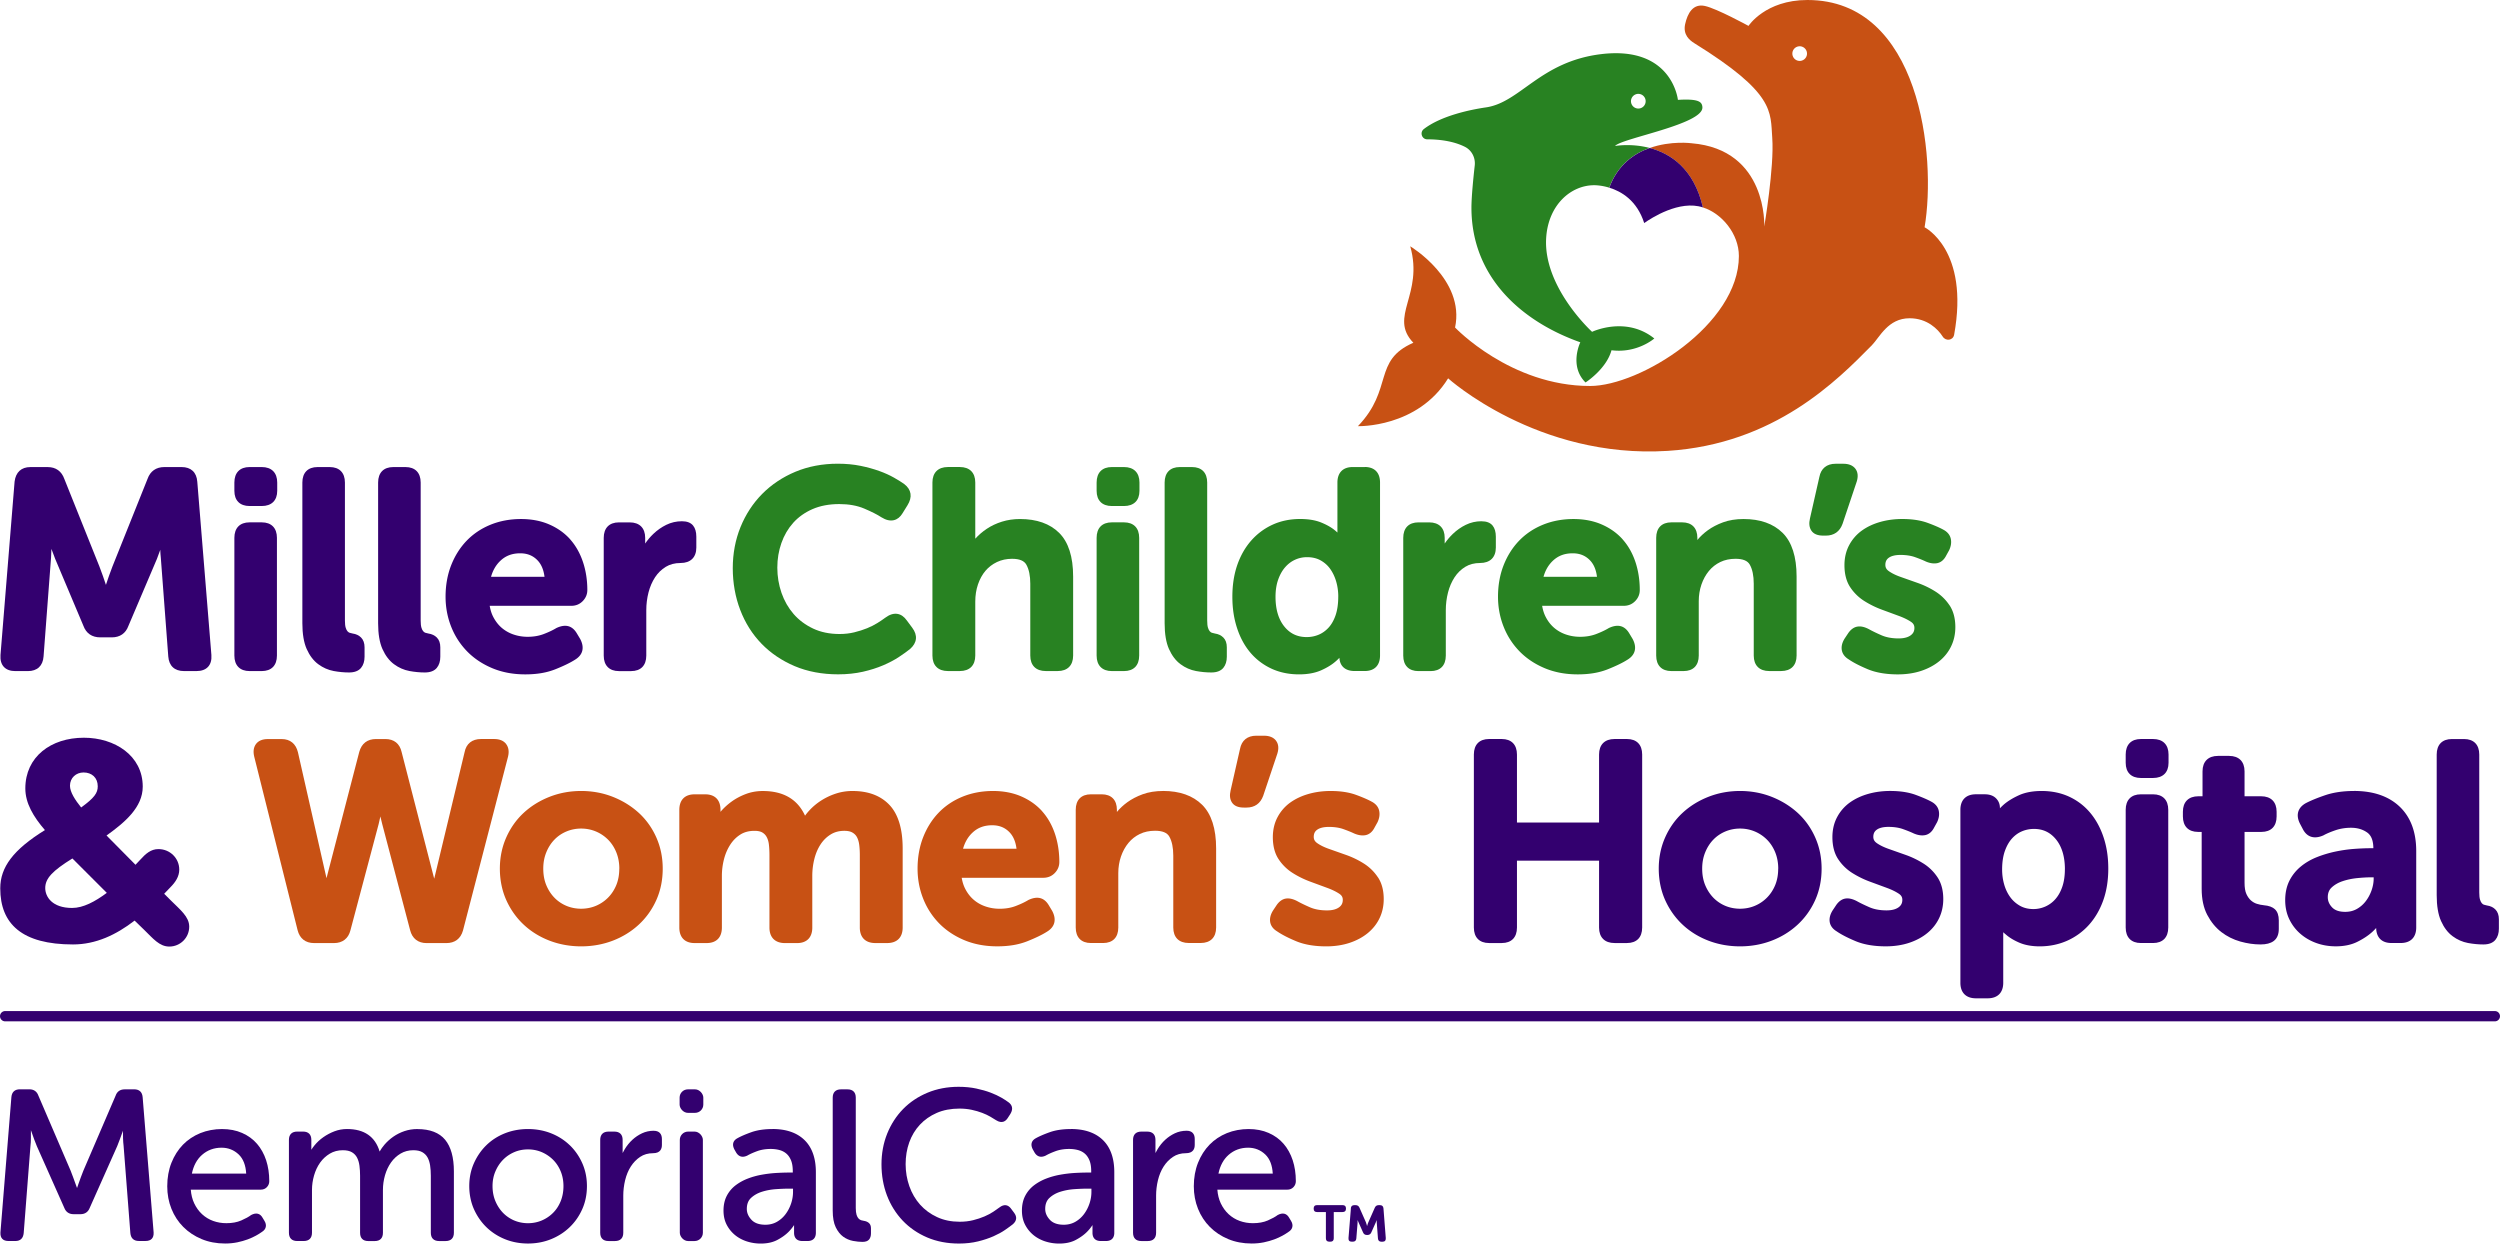
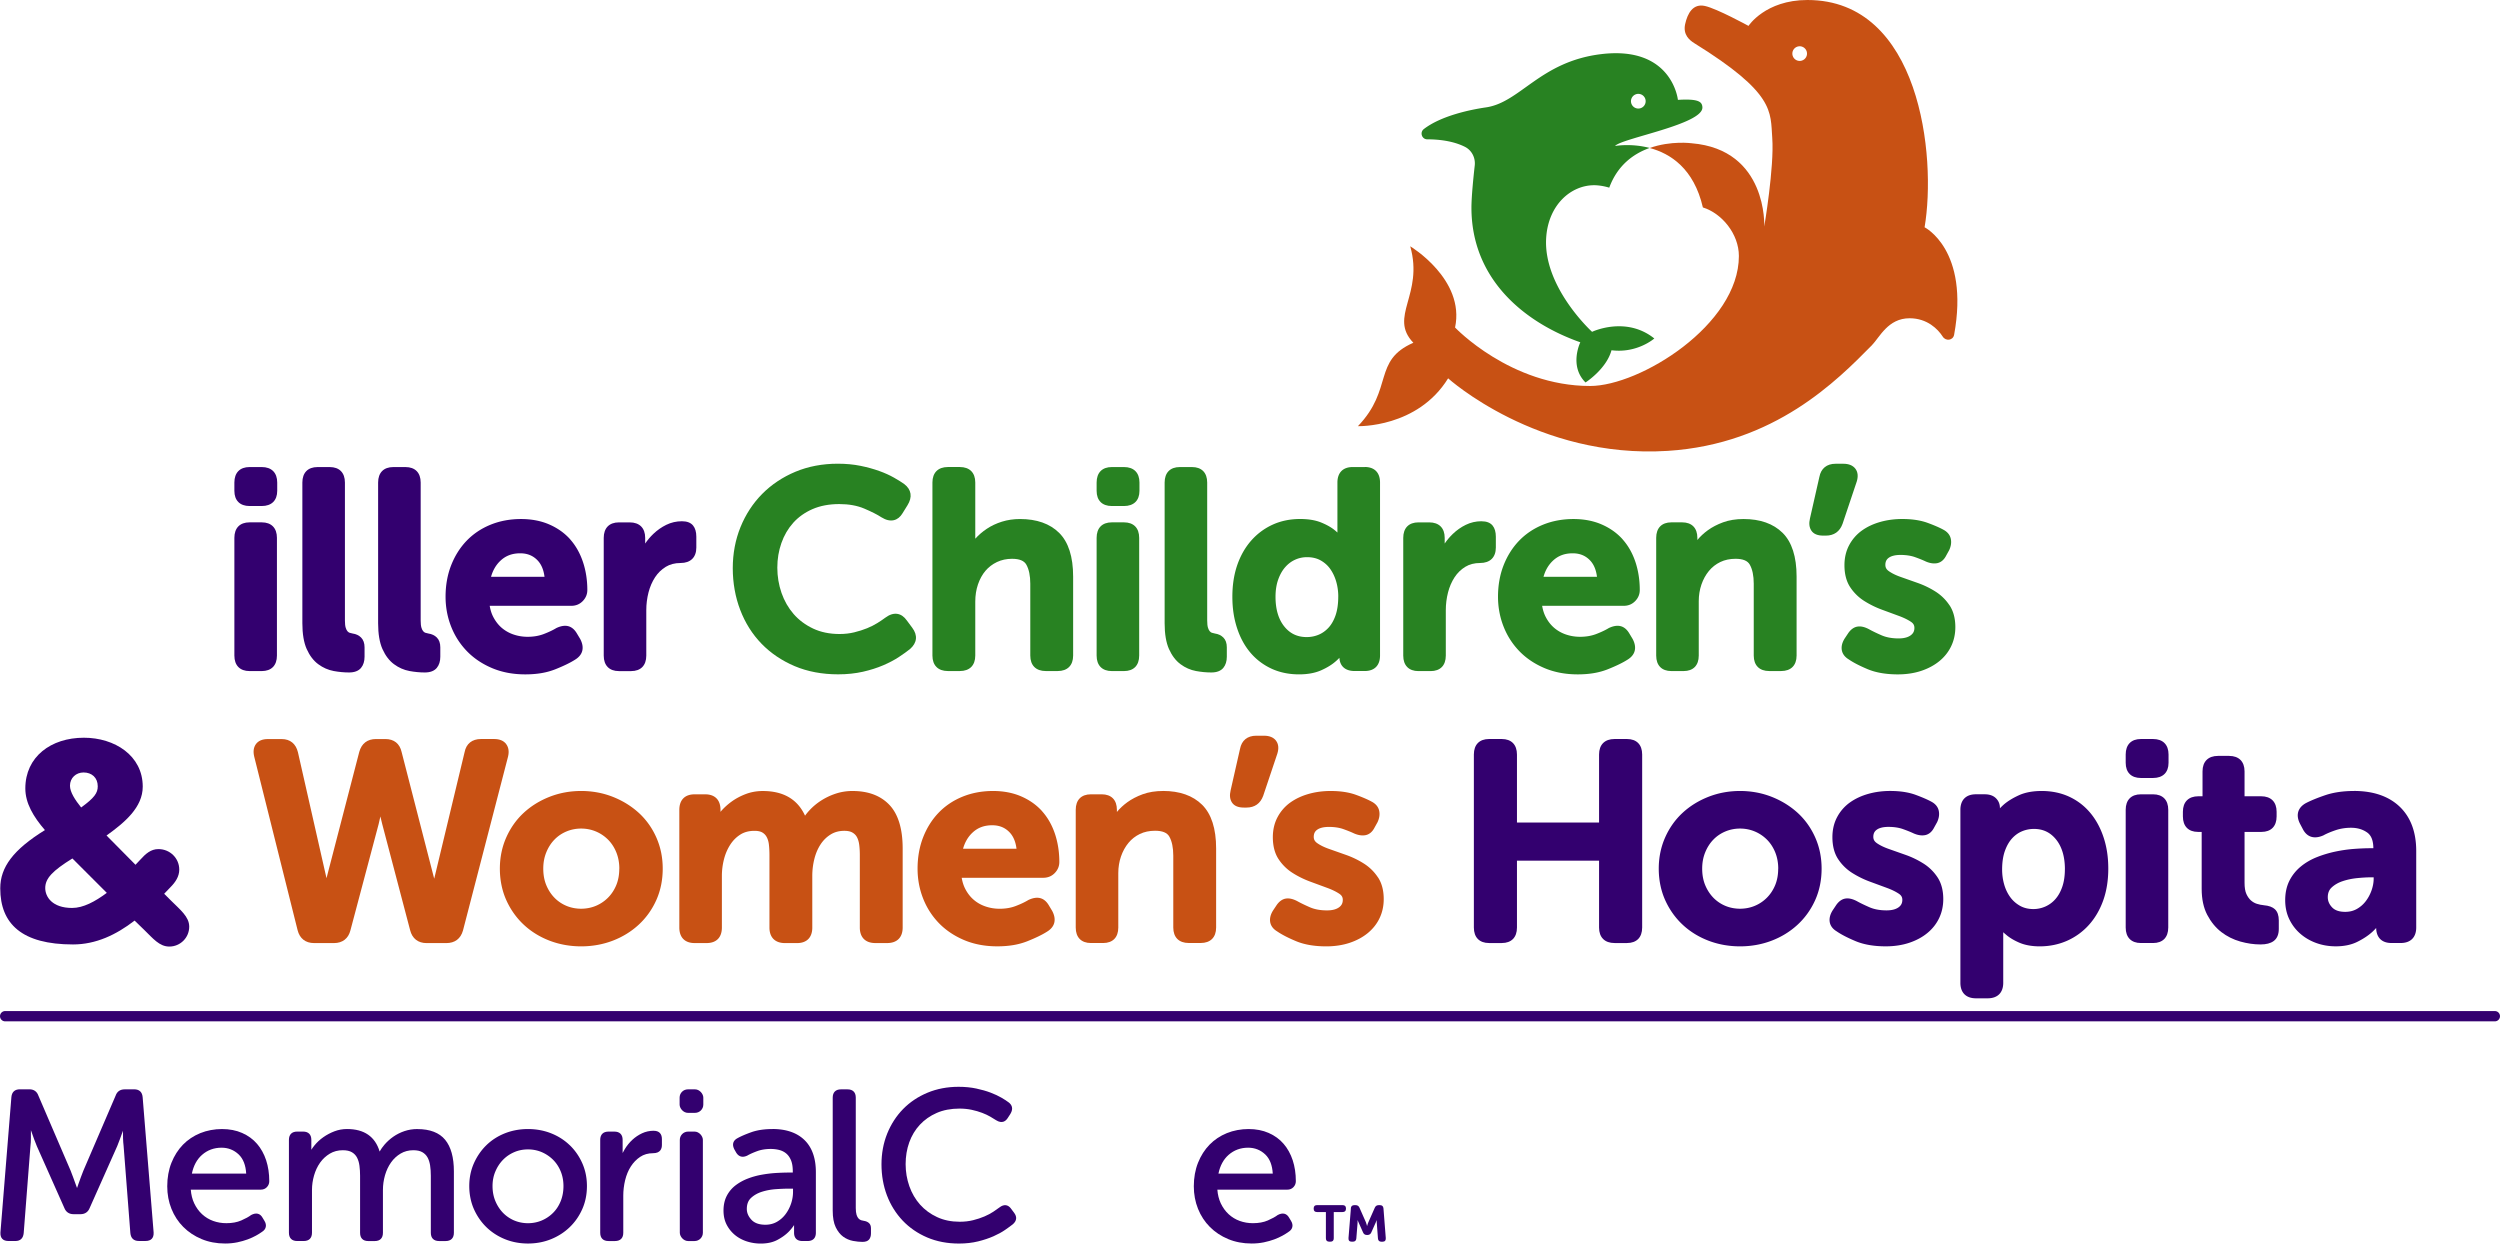
<svg xmlns="http://www.w3.org/2000/svg" id="Layer_2" data-name="Layer 2" viewBox="0 0 969.27 482.14">
  <defs>
    <style>.cls-1-top{fill:#288222}.cls-2-top{fill:#c85114}.cls-3-top{fill:#33006f}</style>
  </defs>
  <g id="Layer_1-2" data-name="Layer 1">
    <path class="cls-3-top" d="M515.4 481.41c-.9 0-1.34-.44-1.34-1.31v-10.18h-3.42c-.88 0-1.31-.42-1.31-1.25v-.19c0-.83.44-1.25 1.31-1.25h9.86c.9 0 1.34.42 1.34 1.25v.19c0 .83-.45 1.25-1.34 1.25h-3.39v10.18c0 .88-.44 1.31-1.31 1.31h-.38Zm8.32-12.89c.06-.85.52-1.28 1.38-1.28h.45c.75 0 1.26.34 1.54 1.02l2.5 5.66c.04.15.09.3.14.45.05.15.1.29.14.42.04.15.08.31.13.48h.06c.02-.17.06-.33.13-.48.04-.13.09-.27.14-.42.05-.15.11-.3.18-.45l2.5-5.66c.28-.68.79-1.02 1.54-1.02h.45c.85 0 1.31.43 1.38 1.28l.9 11.52c.04.92-.38 1.38-1.28 1.38h-.42c-.83 0-1.28-.43-1.34-1.28l-.45-6.02c-.02-.11-.03-.22-.02-.34.01-.12.02-.23.02-.34s0-.21.03-.32h-.06l-2.08 4.67c-.28.68-.79 1.02-1.54 1.02h-.19c-.73 0-1.23-.34-1.5-1.02l-2.08-4.67h-.06c.02.11.03.21.03.32v.67l-.48 6.02c-.06.85-.52 1.28-1.38 1.28h-.38c-.92 0-1.34-.46-1.28-1.38l.93-11.52Z" />
    <path class="cls-3-top" d="M967.27 395.99H2c-1.1 0-2-.9-2-2s.9-2 2-2h965.27c1.1 0 2 .9 2 2s-.9 2-2 2Z" />
    <path class="cls-1-top" d="M351.59 240.57c-1.03-1.47-2.25-2.33-3.65-2.56-1.48-.24-3.06.25-4.7 1.47-.82.62-1.85 1.31-3.06 2.07-1.16.73-2.51 1.41-4 2.02-1.5.61-3.18 1.15-4.99 1.59-1.76.43-3.68.65-5.7.65-3.83 0-7.28-.71-10.24-2.11-2.98-1.41-5.52-3.3-7.55-5.63-2.04-2.34-3.62-5.1-4.7-8.19-1.08-3.11-1.63-6.41-1.63-9.8s.53-6.53 1.58-9.53c1.04-2.97 2.58-5.62 4.58-7.85 1.99-2.22 4.5-4.01 7.47-5.31 2.97-1.3 6.47-1.96 10.38-1.96 3.71 0 6.97.59 9.7 1.75 2.84 1.21 5.07 2.34 6.66 3.38 1.75 1.09 3.38 1.46 4.83 1.11 1.34-.32 2.47-1.22 3.34-2.67l1.92-3.1c1.99-3.17 1.56-6.08-1.26-8.24-1.04-.74-2.38-1.58-3.99-2.49-1.64-.93-3.56-1.8-5.7-2.57-2.14-.77-4.57-1.44-7.23-1.99-2.7-.55-5.67-.83-8.82-.83-5.96 0-11.49 1.05-16.44 3.12-4.95 2.07-9.28 4.96-12.87 8.58s-6.42 7.96-8.42 12.87c-1.99 4.91-3 10.27-3 15.94s.97 11.18 2.89 16.18c1.92 5.03 4.7 9.43 8.26 13.1 3.56 3.67 7.89 6.59 12.87 8.7 4.99 2.11 10.65 3.17 16.82 3.17 3.45 0 6.68-.34 9.6-1 2.9-.66 5.54-1.5 7.87-2.5s4.39-2.08 6.13-3.24c1.71-1.13 3.14-2.15 4.28-3.07 2.75-2.39 3.06-5.32.87-8.24l-2.12-2.86Z" />
    <path class="cls-1-top" d="M395.48 201.23c-2.5 0-4.87.35-7.04 1.03-2.16.68-4.13 1.61-5.85 2.76-1.7 1.14-3.21 2.43-4.47 3.84v-21.79c0-3.81-2.19-6-6-6h-4.61c-3.81 0-6 2.19-6 6v67.1c0 3.81 2.19 6 6 6h4.61c3.81 0 6-2.19 6-6v-20.9c0-2.4.35-4.65 1.05-6.7.69-2.03 1.66-3.79 2.89-5.25 1.21-1.43 2.72-2.58 4.48-3.42 1.76-.83 3.72-1.25 5.84-1.25 2.87 0 4.69.75 5.55 2.29 1.01 1.8 1.52 4.28 1.52 7.36v27.87c0 3.81 2.19 6 6 6h4.61c3.81 0 6-2.19 6-6v-30.65c0-7.67-1.83-13.36-5.43-16.93-3.6-3.56-8.7-5.36-15.15-5.36Z" />
    <path class="cls-1-top" d="M435.78 202.52h-4.72c-3.75 0-5.89 2.19-5.89 6v45.66c0 3.81 2.15 6 5.89 6h4.72c3.75 0 5.89-2.19 5.89-6v-45.66c0-3.81-2.15-6-5.89-6Z" />
    <path class="cls-1-top" d="M435.78 181.08h-4.72c-3.75 0-5.89 2.19-5.89 6v3.22c0 3.75 2.15 5.89 5.89 5.89h4.72c3.81 0 6-2.15 6-5.89v-3.22c0-3.81-2.19-6-6-6Z" />
    <path class="cls-1-top" d="M471.04 245.62c-.39-.06-.8-.16-1.21-.3-.27-.09-.53-.29-.79-.57-.27-.29-.5-.75-.69-1.35-.21-.67-.31-1.62-.31-2.83v-53.49c0-3.81-2.15-6-5.89-6h-4.72c-3.75 0-5.89 2.19-5.89 6v54.56c0 4.13.57 7.49 1.68 9.99 1.14 2.55 2.65 4.54 4.5 5.9 1.82 1.35 3.83 2.23 5.98 2.63 2.01.37 4.02.56 5.95.56 2.1 0 3.66-.6 4.64-1.78.9-1.09 1.36-2.55 1.36-4.33v-3.64c0-1.62-.45-2.9-1.35-3.8-.84-.84-1.94-1.36-3.26-1.55Z" />
    <path class="cls-1-top" d="M529.14 181.08h-4.72c-3.75 0-5.89 2.19-5.89 6v19.39c-.35-.32-.71-.64-1.08-.94-1.33-1.09-3.1-2.09-5.27-2.97-2.21-.89-4.94-1.34-8.12-1.34-3.84 0-7.4.73-10.59 2.17a24.576 24.576 0 0 0-8.33 6.16c-2.34 2.64-4.17 5.84-5.44 9.51-1.26 3.64-1.9 7.77-1.9 12.28s.6 8.42 1.79 12.09c1.2 3.71 2.93 6.92 5.16 9.56 2.24 2.66 4.99 4.75 8.18 6.24 3.19 1.48 6.79 2.23 10.71 2.23 3.34 0 6.23-.53 8.59-1.58 2.31-1.03 4.23-2.21 5.68-3.51.49-.42.95-.86 1.39-1.33.18 3.26 2.3 5.12 5.88 5.12h3.97c3.75 0 5.9-2.19 5.9-6v-67.1c0-3.81-2.15-6-5.9-6Zm-10.29 50.22c0 2.81-.35 5.25-1.04 7.26-.68 1.96-1.6 3.58-2.74 4.81-1.13 1.22-2.43 2.14-3.86 2.73-1.46.6-2.99.9-4.57.9-3.63 0-6.47-1.34-8.69-4.09-2.27-2.81-3.42-6.68-3.42-11.51 0-2.52.35-4.78 1.04-6.71.68-1.91 1.6-3.53 2.72-4.8 1.1-1.26 2.39-2.23 3.83-2.88 1.44-.66 3-.99 4.63-.99 2.01 0 3.79.42 5.27 1.25 1.51.85 2.77 1.97 3.74 3.35 1 1.42 1.78 3.07 2.3 4.89.53 1.85.8 3.8.8 5.78Z" />
    <path class="cls-1-top" d="M574.37 202.09c-2.15 0-4.19.47-6.07 1.39-1.81.88-3.48 2.05-4.98 3.48-1.2 1.14-2.27 2.4-3.2 3.77v-2.2c0-3.81-2.19-6-6-6h-4.18c-3.75 0-5.89 2.19-5.89 6v45.66c0 3.81 2.15 6 5.89 6h4.72c3.75 0 5.89-2.19 5.89-6v-17.58c0-2.37.29-4.69.86-6.92.56-2.19 1.42-4.16 2.54-5.88 1.09-1.66 2.48-3.02 4.14-4.04 1.61-.99 3.55-1.49 5.75-1.49 3.88 0 6.11-2.19 6.11-6v-4.18c0-1.84-.42-3.3-1.25-4.32-.9-1.12-2.36-1.68-4.33-1.68Z" />
    <path class="cls-1-top" d="M629.13 209.13c-2.17-2.44-4.91-4.39-8.13-5.79-3.21-1.4-6.9-2.11-10.94-2.11-4.25 0-8.23.74-11.82 2.2-3.61 1.47-6.74 3.57-9.31 6.25-2.56 2.67-4.57 5.88-6 9.55-1.42 3.66-2.14 7.74-2.14 12.12 0 4.03.72 7.91 2.14 11.53a28.68 28.68 0 0 0 6.16 9.61c2.66 2.74 5.95 4.95 9.76 6.55 3.81 1.61 8.12 2.42 12.8 2.42s8.39-.67 11.7-1.98c3.21-1.28 5.79-2.53 7.62-3.7 3.06-1.85 3.79-4.69 2.01-8.06l-1.28-2.13c-.93-1.58-2.1-2.54-3.49-2.85-1.29-.29-2.79-.03-4.45.75l-.14.08c-1.2.73-2.8 1.49-4.74 2.24-1.85.71-3.96 1.08-6.27 1.08-1.9 0-3.74-.3-5.47-.89a13.85 13.85 0 0 1-4.55-2.56c-1.31-1.12-2.42-2.53-3.29-4.21-.66-1.26-1.13-2.72-1.4-4.35h31.63c1.77 0 3.27-.62 4.46-1.85 1.17-1.21 1.76-2.65 1.76-4.26 0-3.86-.57-7.52-1.68-10.87-1.13-3.39-2.8-6.35-4.97-8.78Zm-19.39 5.39c2.74 0 4.93.88 6.69 2.7 1.49 1.54 2.4 3.69 2.73 6.41h-20.73c.7-2.51 1.91-4.59 3.61-6.2 2.05-1.96 4.57-2.91 7.7-2.91Z" />
    <path class="cls-1-top" d="M675.98 201.23c-2.95 0-5.61.43-7.91 1.27-2.27.83-4.26 1.87-5.94 3.09-1.57 1.14-2.93 2.41-4.05 3.77v-.84c0-3.81-2.15-6-5.89-6h-4.18c-3.75 0-5.89 2.19-5.89 6v45.66c0 3.81 2.15 6 5.89 6h4.72c3.75 0 5.89-2.19 5.89-6v-21.12c0-2.25.35-4.41 1.04-6.43.69-2 1.66-3.77 2.9-5.27 1.21-1.47 2.7-2.63 4.42-3.46 1.72-.83 3.7-1.25 5.89-1.25 2.87 0 4.69.75 5.55 2.29 1.01 1.8 1.52 4.28 1.52 7.36v27.87c0 3.81 2.19 6 6 6h4.61c3.81 0 6-2.19 6-6v-30.65c0-7.67-1.83-13.37-5.43-16.93-3.6-3.56-8.7-5.36-15.15-5.36Z" />
    <path class="cls-1-top" d="M719.85 186.79c.65-2.06.48-3.76-.5-5.06-.98-1.28-2.55-1.93-4.68-1.93h-3c-3.43 0-5.67 1.84-6.29 5.13l-3.64 16.06c-.46 1.92-.28 3.5.53 4.72.86 1.3 2.4 1.95 4.57 1.95h1.07c3.14 0 5.37-1.56 6.46-4.56l5.47-16.31Z" />
    <path class="cls-1-top" d="M755.85 234.7a18.142 18.142 0 0 0-5.49-5.37 34.307 34.307 0 0 0-6.84-3.31l-6.54-2.31c-1.9-.66-3.47-1.43-4.67-2.28-.92-.64-1.34-1.41-1.34-2.42 0-1.23.42-2.11 1.31-2.75 1.02-.74 2.57-1.11 4.59-1.11s3.95.28 5.5.82c1.66.59 3.09 1.16 4.31 1.74 1.64.69 3.13.9 4.44.62 1.46-.31 2.64-1.34 3.46-2.99l1.07-1.93.05-.09c.71-1.51.93-2.97.65-4.36-.31-1.53-1.29-2.74-2.89-3.59-1.49-.82-3.56-1.72-6.16-2.67-2.69-.98-5.99-1.48-9.79-1.48-2.98 0-5.84.38-8.5 1.13-2.69.76-5.09 1.88-7.11 3.33a16.452 16.452 0 0 0-4.95 5.66c-1.22 2.28-1.84 4.9-1.84 7.78 0 3.43.75 6.31 2.23 8.54a18.03 18.03 0 0 0 5.49 5.37 36.29 36.29 0 0 0 6.82 3.35l6.54 2.41c1.91.7 3.5 1.48 4.72 2.3.92.62 1.32 1.34 1.32 2.35 0 1.24-.45 2.15-1.43 2.87-1.09.8-2.66 1.21-4.68 1.21-2.57 0-4.8-.41-6.63-1.21-1.99-.87-3.62-1.66-4.89-2.37-1.66-.87-3.1-1.21-4.4-1.01-1.39.21-2.61 1.07-3.65 2.58l-1.3 1.95c-.98 1.52-1.38 3.01-1.19 4.44.14 1.06.73 2.56 2.71 3.75 1.74 1.2 4.11 2.43 7.25 3.76 3.21 1.36 7.17 2.05 11.79 2.05 3.29 0 6.34-.46 9.05-1.36 2.73-.91 5.11-2.19 7.07-3.8 1.99-1.63 3.53-3.59 4.58-5.82 1.06-2.23 1.59-4.7 1.59-7.34 0-3.36-.75-6.19-2.23-8.44Z" />
    <path class="cls-3-top" d="M52.17 356.93c-7.14 5.5-14.98 9.24-23.87 9.24-19.77 0-28.2-7.96-28.2-21.76 0-8.19 5.03-14.98 17.32-22.58-4.45-5.15-7.6-10.41-7.6-16.15 0-12.29 9.95-19.66 22.7-19.66 11.93 0 22.82 6.9 22.82 18.96 0 8.07-7.02 13.92-14.04 18.95l11.23 11.35 1.76-1.87c2.22-2.46 4.21-4.21 7.14-4.21 4.45 0 8.07 3.51 8.07 7.96 0 2.69-1.52 4.91-3.39 6.79l-2.46 2.57 2.57 2.57c3.63 3.63 7.14 6.32 7.14 10.18 0 4.33-3.51 7.72-7.72 7.72-3.86 0-6.32-3.16-9.71-6.44l-3.74-3.63Zm-24.1-24.1c-7.72 4.8-10.53 7.72-10.53 11.47 0 3.39 2.69 7.72 10.41 7.72 4.33 0 8.89-2.46 13.46-5.85l-13.34-13.34Zm9.83-27.96c0-3.39-2.34-5.38-5.5-5.38-2.93 0-5.27 2.11-5.27 5.15 0 2.46 1.99 5.5 4.33 8.42 5.15-3.74 6.44-5.62 6.44-8.19Z" />
    <path class="cls-2-top" d="M196.23 288.45c-.98-1.28-2.55-1.93-4.68-1.93h-5.04c-3.5 0-5.77 1.84-6.39 5.12l-11.67 48.62c-.04.14-.07.28-.11.42-.03-.13-.07-.27-.1-.4l-12.53-48.72c-.72-3.25-2.96-5.03-6.29-5.03h-3.64c-3.34 0-5.58 1.71-6.49 4.98l-12.64 48.73c-.02.08-.05.16-.07.24 0-.05-.02-.1-.03-.15l-11.04-48.68c-.8-3.3-3.03-5.11-6.28-5.11h-5.36c-2.14 0-3.71.66-4.65 1.96-.91 1.26-1.13 2.88-.67 4.81l16.83 67.33c.81 3.22 3.07 5 6.39 5h7.72c3.31 0 5.58-1.77 6.38-4.97l10.94-41.2c.23-.98.45-1.96.66-2.92.22.95.46 1.94.72 2.96l10.82 41.14c.81 3.22 3.07 5 6.39 5h7.61c3.33 0 5.58-1.67 6.49-4.88l17.48-67.45c.46-1.95.21-3.58-.75-4.85Z" />
    <path class="cls-2-top" d="M247.6 315.1c-2.87-2.61-6.26-4.69-10.05-6.18-3.8-1.49-7.92-2.25-12.23-2.25s-8.43.76-12.23 2.25c-3.8 1.49-7.17 3.57-10.01 6.19-2.86 2.63-5.14 5.85-6.79 9.55-1.65 3.71-2.49 7.79-2.49 12.13s.84 8.51 2.49 12.19c1.65 3.67 3.93 6.88 6.78 9.54 2.84 2.66 6.22 4.74 10.03 6.2 3.8 1.45 7.91 2.19 12.22 2.19s8.42-.74 12.22-2.19c3.81-1.46 7.2-3.54 10.07-6.19 2.89-2.66 5.19-5.87 6.84-9.55 1.65-3.68 2.49-7.78 2.49-12.19s-.84-8.41-2.49-12.13c-1.65-3.71-3.95-6.92-6.85-9.56Zm-7.5 21.69c0 2.36-.39 4.51-1.17 6.39-.78 1.88-1.86 3.52-3.21 4.87a14.502 14.502 0 0 1-4.72 3.16c-3.54 1.48-7.84 1.48-11.38 0-1.77-.74-3.33-1.8-4.65-3.15-1.32-1.35-2.39-3-3.17-4.88-.78-1.88-1.17-4.03-1.17-6.39s.4-4.43 1.18-6.35c.78-1.92 1.85-3.58 3.17-4.93 1.31-1.35 2.88-2.41 4.65-3.15 1.77-.74 3.69-1.12 5.69-1.12s3.92.38 5.69 1.12c1.78.74 3.36 1.81 4.72 3.16 1.35 1.35 2.43 3 3.21 4.92.78 1.92 1.18 4.05 1.18 6.35Z" />
    <path class="cls-2-top" d="M330.57 306.67c-2.29 0-4.51.35-6.58 1.04a25.04 25.04 0 0 0-5.64 2.68c-1.71 1.1-3.25 2.39-4.58 3.84-.61.66-1.16 1.33-1.65 2.02-2.9-6.36-8.39-9.57-16.38-9.57-2.31 0-4.53.39-6.59 1.17-2.01.76-3.86 1.74-5.49 2.92-1.63 1.18-3.07 2.5-4.29 3.95-.01.01-.02.03-.03.04v-.79c0-3.81-2.15-6-5.89-6h-4.18c-3.75 0-5.89 2.19-5.89 6v45.66c0 3.81 2.15 6 5.89 6h4.72c3.75 0 5.89-2.19 5.89-6v-20.04c0-2.16.27-4.32.81-6.44.53-2.08 1.35-3.99 2.43-5.66 1.05-1.63 2.38-2.96 3.94-3.94 1.5-.95 3.34-1.43 5.47-1.43 1.29 0 2.31.22 3.04.65.73.44 1.29 1.02 1.69 1.78.44.82.73 1.81.85 2.94.14 1.27.21 2.64.21 4.07v28.08c0 3.81 2.19 6 6 6h4.72c3.75 0 5.89-2.19 5.89-6V339.6c0-2.23.27-4.45.81-6.6.53-2.11 1.34-4.01 2.42-5.65 1.05-1.6 2.38-2.89 3.93-3.84 1.52-.93 3.25-1.39 5.27-1.39 1.3 0 2.35.22 3.11.66.77.44 1.34 1.01 1.74 1.73.44.8.74 1.77.9 2.9.17 1.26.25 2.65.25 4.14v28.08c0 3.81 2.19 6 6 6h4.61c3.81 0 6-2.19 6-6v-30.66c0-7.58-1.71-13.24-5.07-16.83-3.39-3.62-8.21-5.46-14.33-5.46Z" />
    <path class="cls-2-top" d="M404.09 314.57c-2.17-2.44-4.91-4.39-8.13-5.79-3.22-1.4-6.9-2.11-10.94-2.11-4.25 0-8.22.74-11.82 2.2-3.61 1.47-6.74 3.57-9.31 6.25-2.56 2.67-4.57 5.88-6 9.55-1.42 3.66-2.14 7.74-2.14 12.12 0 4.03.72 7.91 2.14 11.53a28.68 28.68 0 0 0 6.16 9.61c2.66 2.74 5.95 4.94 9.76 6.55 3.81 1.61 8.12 2.42 12.8 2.42s8.39-.67 11.7-1.98c3.21-1.28 5.79-2.53 7.62-3.7 3.06-1.85 3.79-4.69 2.01-8.06l-1.28-2.13c-.93-1.58-2.1-2.54-3.49-2.85-1.3-.29-2.79-.03-4.45.75l-.14.08c-1.2.73-2.79 1.49-4.74 2.24-1.85.72-3.96 1.08-6.27 1.08-1.9 0-3.74-.3-5.47-.89-1.71-.58-3.24-1.44-4.55-2.56-1.31-1.12-2.42-2.53-3.29-4.21-.66-1.26-1.13-2.72-1.4-4.35h31.63c1.77 0 3.27-.62 4.46-1.85 1.17-1.21 1.76-2.65 1.76-4.26 0-3.86-.57-7.52-1.68-10.87-1.13-3.39-2.8-6.35-4.97-8.78Zm-19.4 5.39c2.74 0 4.93.88 6.69 2.7 1.49 1.54 2.4 3.69 2.73 6.41h-20.73c.7-2.51 1.91-4.59 3.61-6.2 2.05-1.96 4.57-2.91 7.7-2.91Z" />
    <path class="cls-2-top" d="M450.93 306.67c-2.95 0-5.61.43-7.91 1.27-2.27.83-4.26 1.87-5.94 3.09-1.57 1.14-2.93 2.41-4.05 3.77v-.84c0-3.81-2.15-6-5.89-6h-4.18c-3.75 0-5.89 2.19-5.89 6v45.66c0 3.81 2.15 6 5.89 6h4.72c3.75 0 5.89-2.19 5.89-6V338.5c0-2.25.35-4.41 1.04-6.43.69-2 1.66-3.77 2.9-5.27 1.21-1.47 2.7-2.63 4.42-3.46 1.72-.83 3.7-1.25 5.89-1.25 2.87 0 4.69.75 5.55 2.29 1.01 1.8 1.52 4.28 1.52 7.36v27.87c0 3.81 2.19 6 6 6h4.61c3.81 0 6-2.19 6-6v-30.66c0-7.67-1.83-13.36-5.43-16.93-3.6-3.56-8.7-5.36-15.15-5.36Z" />
    <path class="cls-2-top" d="M494.73 287.17c-.98-1.28-2.55-1.93-4.68-1.93h-3c-3.43 0-5.67 1.84-6.29 5.13l-3.64 16.06c-.46 1.92-.28 3.5.53 4.72.86 1.3 2.4 1.95 4.57 1.95h1.07c3.14 0 5.37-1.56 6.46-4.56l5.47-16.31c.65-2.06.48-3.76-.5-5.06Z" />
    <path class="cls-2-top" d="M534.23 340.15a18.142 18.142 0 0 0-5.49-5.37 34.307 34.307 0 0 0-6.84-3.31l-6.54-2.31c-1.9-.66-3.47-1.43-4.67-2.28-.92-.64-1.34-1.41-1.34-2.42 0-1.23.42-2.11 1.31-2.75 1.02-.74 2.56-1.11 4.59-1.11s3.95.28 5.5.82c1.65.59 3.09 1.16 4.31 1.74 1.64.69 3.13.9 4.44.62 1.46-.31 2.64-1.34 3.46-2.99l1.07-1.93.05-.09c.71-1.51.93-2.97.65-4.36-.31-1.53-1.29-2.74-2.89-3.59-1.49-.82-3.56-1.72-6.16-2.67-2.69-.98-5.99-1.48-9.79-1.48-2.98 0-5.84.38-8.5 1.13-2.69.76-5.08 1.88-7.11 3.33a16.452 16.452 0 0 0-4.95 5.66c-1.22 2.28-1.84 4.9-1.84 7.78 0 3.43.75 6.31 2.23 8.54a18.03 18.03 0 0 0 5.49 5.37c2.11 1.34 4.41 2.46 6.82 3.35l6.54 2.41c1.91.7 3.5 1.48 4.72 2.3.92.62 1.32 1.34 1.32 2.35 0 1.24-.45 2.15-1.43 2.87-1.09.8-2.66 1.21-4.68 1.21-2.57 0-4.8-.41-6.63-1.21-1.99-.87-3.62-1.66-4.89-2.37-1.66-.87-3.1-1.2-4.4-1.01-1.39.21-2.61 1.07-3.65 2.58l-1.3 1.95c-.98 1.52-1.38 3.01-1.19 4.44.14 1.06.73 2.56 2.71 3.75 1.74 1.2 4.11 2.44 7.25 3.76 3.21 1.36 7.17 2.05 11.79 2.05 3.29 0 6.34-.46 9.05-1.36 2.74-.91 5.11-2.19 7.07-3.8 1.98-1.63 3.53-3.59 4.58-5.82 1.06-2.23 1.59-4.7 1.59-7.34 0-3.36-.75-6.2-2.23-8.44Z" />
    <path class="cls-3-top" d="M52 422.35h-3.68c-1.73 0-2.94.85-3.49 2.43L32.3 453.94c-.33.82-.66 1.69-.99 2.59-.33.9-.63 1.74-.9 2.5-.19.53-.37 1.06-.54 1.58-.19-.52-.38-1.04-.57-1.58l-.08-.21c-.25-.71-.53-1.47-.83-2.29-.33-.91-.66-1.77-.99-2.61L14.89 424.8c-.56-1.61-1.77-2.47-3.5-2.47H7.7c-1.96 0-3.09 1.03-3.28 2.99L.17 477.84c-.06 1.07.17 1.9.71 2.46.53.57 1.34.85 2.41.85h2.7c1.9 0 3.01-1.06 3.2-3.08l2.62-33.79c.11-.89.17-1.86.17-2.89v-3.21c.08.24.17.48.26.71.33.93.67 1.89 1.02 2.87.35.98.7 1.87 1.04 2.65l10.63 23.89c.62 1.6 1.85 2.45 3.58 2.45h2.7c1.72 0 2.96-.85 3.57-2.43l10.65-23.92c.33-.77.67-1.65 1.04-2.69.35-1.01.69-1.94 1.03-2.83.06-.17.11-.34.17-.51v.27c0 .88.01 1.81.04 2.8.03 1.01.1 1.96.21 2.81l2.62 33.82c.19 2.01 1.32 3.07 3.28 3.07h2.62c1.07 0 1.88-.29 2.41-.85.53-.57.77-1.39.71-2.47l-4.26-52.49c-.19-1.96-1.32-2.99-3.28-2.99Z" />
    <path class="cls-3-top" d="M99.67 443.49c-1.54-1.8-3.49-3.22-5.79-4.23-2.29-1.01-4.92-1.52-7.82-1.52s-5.83.54-8.42 1.59c-2.59 1.06-4.85 2.57-6.72 4.49-1.86 1.92-3.36 4.27-4.45 7-1.08 2.72-1.63 5.79-1.63 9.11 0 3.11.55 6.05 1.63 8.74 1.08 2.7 2.64 5.07 4.61 7.04 1.97 1.98 4.36 3.56 7.08 4.69 2.73 1.14 5.79 1.72 9.12 1.72 1.66 0 3.25-.16 4.73-.46 1.47-.31 2.82-.69 4-1.13 1.19-.44 2.27-.94 3.22-1.46.95-.53 1.73-1.02 2.31-1.44.83-.51 1.33-1.15 1.5-1.92.16-.75 0-1.55-.51-2.37l-.73-1.21c-.94-1.7-2.49-2.09-4.43-1.06-.89.68-2.18 1.39-3.83 2.11-1.62.71-3.56 1.06-5.78 1.06-1.79 0-3.51-.29-5.11-.87-1.59-.57-3.04-1.45-4.29-2.6-1.26-1.15-2.29-2.59-3.08-4.26-.72-1.54-1.16-3.31-1.31-5.27h27.14c.96 0 1.75-.33 2.37-.98.61-.64.92-1.42.92-2.31 0-2.93-.41-5.65-1.21-8.1-.81-2.45-2-4.6-3.54-6.39Zm-4.22 11.53H74.39c.63-3.08 1.96-5.53 3.94-7.27 2.11-1.85 4.66-2.78 7.57-2.78 2.58 0 4.82.89 6.66 2.64 1.74 1.67 2.71 4.16 2.89 7.41Z" />
    <path class="cls-3-top" d="M161.8 437.74c-1.74 0-3.42.27-4.99.8-1.57.53-3.01 1.26-4.3 2.15-1.28.89-2.44 1.94-3.45 3.11-.74.87-1.37 1.76-1.87 2.66-1.74-5.8-5.99-8.73-12.65-8.73-1.69 0-3.34.3-4.89.89-1.53.59-2.98 1.35-4.28 2.27-1.32.92-2.48 2-3.46 3.21-.45.55-.85 1.11-1.2 1.67v-3.85c0-2.06-1.14-3.2-3.2-3.2h-2.29c-2.06 0-3.2 1.14-3.2 3.2v36.03c0 2.06 1.14 3.2 3.2 3.2h2.54c2.06 0 3.2-1.14 3.2-3.2v-16.62c0-1.86.27-3.74.8-5.59.53-1.84 1.31-3.52 2.34-4.97 1.02-1.44 2.29-2.61 3.78-3.5 1.47-.88 3.16-1.32 5.03-1.32 1.48 0 2.68.27 3.55.79.87.52 1.54 1.23 1.98 2.09.46.9.78 1.96.93 3.15.16 1.23.24 2.53.24 3.87v22.11c0 2.06 1.11 3.2 3.12 3.2h2.62c2.01 0 3.12-1.14 3.12-3.2v-16.62c0-1.91.27-3.82.8-5.68.53-1.84 1.31-3.52 2.34-4.97 1.02-1.44 2.28-2.6 3.74-3.46 1.44-.85 3.09-1.28 4.9-1.28 1.43 0 2.6.25 3.48.75.87.5 1.55 1.18 2.02 2.02.49.87.82 1.92 1.01 3.11.19 1.23.28 2.58.28 4.02v22.11c0 2.06 1.14 3.2 3.2 3.2h2.54c2.06 0 3.2-1.14 3.2-3.2v-23.83c0-5.39-1.14-9.5-3.39-12.23-2.27-2.76-5.9-4.15-10.78-4.15Z" />
    <path class="cls-3-top" d="M220.86 443.98c-2.06-1.98-4.5-3.53-7.25-4.61-2.75-1.08-5.74-1.63-8.9-1.63s-6.15.55-8.9 1.63c-2.75 1.08-5.18 2.64-7.21 4.61-2.03 1.97-3.66 4.34-4.86 7.03-1.2 2.7-1.8 5.67-1.8 8.84s.61 6.23 1.8 8.92c1.19 2.69 2.83 5.06 4.86 7.03 2.03 1.97 4.45 3.54 7.2 4.65 2.75 1.11 5.75 1.67 8.91 1.67s6.16-.56 8.91-1.67c2.75-1.11 5.19-2.67 7.24-4.65 2.06-1.97 3.71-4.34 4.9-7.04 1.2-2.7 1.8-5.7 1.8-8.92s-.61-6.14-1.8-8.84c-1.19-2.69-2.84-5.06-4.9-7.04Zm-21.48 29.22c-1.65-.71-3.11-1.7-4.34-2.96s-2.23-2.79-2.97-4.55c-.74-1.76-1.11-3.72-1.11-5.83s.37-3.97 1.11-5.7c.74-1.74 1.73-3.25 2.97-4.51 1.23-1.26 2.69-2.25 4.34-2.96s3.44-1.06 5.33-1.06 3.68.36 5.33 1.06c1.65.71 3.13 1.71 4.39 2.96 1.26 1.26 2.25 2.77 2.96 4.5s1.07 3.65 1.07 5.71-.36 4.07-1.07 5.83c-.71 1.76-1.7 3.29-2.96 4.54a13.712 13.712 0 0 1-4.39 2.96c-3.3 1.41-7.36 1.41-10.66 0Z" />
    <path class="cls-3-top" d="M253.51 438.4c-1.65 0-3.19.33-4.59.99-1.38.65-2.65 1.5-3.77 2.54s-2.1 2.25-2.91 3.59c-.3.5-.58 1.01-.84 1.52v-5.11c0-2.06-1.14-3.2-3.2-3.2h-2.29c-2.06 0-3.2 1.14-3.2 3.2v36.03c0 2.06 1.14 3.2 3.2 3.2h2.54c2.06 0 3.2-1.14 3.2-3.2v-14.41c0-1.97.24-3.98.72-5.98.48-1.98 1.21-3.76 2.19-5.29.97-1.52 2.19-2.78 3.62-3.74 1.41-.95 3.09-1.43 5-1.43 2.85 0 3.45-1.74 3.45-3.2v-2.29c0-2.06-1.11-3.2-3.12-3.2Z" />
    <rect class="cls-3-top" x="263.57" y="438.73" width="8.94" height="42.43" rx="3.2" ry="3.2" />
    <rect class="cls-3-top" x="263.49" y="422.35" width="9.19" height="9.11" rx="3.2" ry="3.2" />
    <path class="cls-3-top" d="M299.52 437.74c-3.21 0-6.01.42-8.32 1.26-2.28.82-4.08 1.61-5.35 2.33-1.7.95-2.09 2.49-1.09 4.37l.66 1.16c1.01 1.65 2.51 2.05 4.36 1.15.9-.53 2.15-1.09 3.73-1.68 1.55-.58 3.35-.87 5.35-.87 1.2 0 2.34.15 3.39.43 1.01.28 1.91.75 2.67 1.41.75.65 1.35 1.54 1.79 2.63.44 1.11.66 2.5.66 4.12v.56h-1.63c-1.41 0-3.03.06-4.82.16-1.79.11-3.65.33-5.5.66-1.88.33-3.71.83-5.45 1.5-1.76.67-3.35 1.55-4.75 2.61a12.193 12.193 0 0 0-3.42 4.05c-.85 1.62-1.29 3.56-1.29 5.76 0 2.04.4 3.86 1.2 5.43.79 1.55 1.87 2.9 3.2 4.01 1.33 1.1 2.88 1.94 4.63 2.51 1.74.56 3.55.84 5.39.84 2.53 0 4.7-.47 6.46-1.41 1.73-.92 3.17-1.96 4.3-3.08.81-.81 1.54-1.71 2.18-2.68v2.98c0 2.06 1.14 3.2 3.2 3.2h2.05c2.06 0 3.2-1.14 3.2-3.2v-23.5c0-5.41-1.48-9.59-4.41-12.44-2.92-2.84-7.09-4.28-12.38-4.28Zm7.94 23.11v1.3c0 1.47-.25 2.97-.75 4.47-.5 1.5-1.22 2.89-2.14 4.12-.91 1.22-2.04 2.22-3.37 2.98-1.31.74-2.81 1.12-4.46 1.12-2.41 0-4.23-.65-5.4-1.93-1.21-1.31-1.79-2.68-1.79-4.21 0-1.84.54-3.23 1.64-4.26 1.14-1.06 2.56-1.86 4.23-2.39 1.7-.53 3.51-.87 5.37-1 1.9-.13 3.59-.2 5.04-.2h1.63Z" />
    <path class="cls-3-top" d="M335.12 473.37c-.4-.05-.81-.14-1.22-.27-.36-.11-.7-.33-1.02-.66-.32-.32-.58-.8-.78-1.43-.2-.66-.31-1.54-.31-2.64v-42.82c0-2.06-1.14-3.2-3.2-3.2h-2.54c-2.06 0-3.2 1.14-3.2 3.2v43.81c0 2.69.39 4.85 1.16 6.44.77 1.6 1.75 2.83 2.9 3.67 1.15.83 2.43 1.38 3.8 1.64 1.33.25 2.58.38 3.69.38 1.19 0 2.05-.31 2.55-.92.48-.58.73-1.38.73-2.37v-1.97c0-.91-.26-1.6-.79-2.06-.47-.41-1.06-.68-1.78-.81Z" />
    <path class="cls-3-top" d="M391.96 468.56c-.58-.76-1.24-1.19-1.97-1.29-.78-.1-1.62.19-2.49.86-.65.49-1.47 1.06-2.43 1.7-.95.63-2.1 1.24-3.4 1.8-1.31.56-2.79 1.05-4.39 1.45-1.59.4-3.34.6-5.2.6-3.24 0-6.19-.6-8.76-1.8-2.58-1.19-4.79-2.82-6.59-4.83-1.8-2.01-3.2-4.41-4.16-7.12-.96-2.72-1.45-5.61-1.45-8.59s.47-5.82 1.4-8.43c.93-2.6 2.31-4.89 4.11-6.83 1.8-1.93 4-3.48 6.55-4.59 2.54-1.11 5.51-1.68 8.81-1.68 1.7 0 3.3.16 4.77.48 1.47.32 2.82.71 4.02 1.17 1.19.45 2.25.95 3.16 1.48.92.54 1.68 1 2.28 1.39 2.31 1.43 3.69.35 4.45-.81l1.07-1.65c1.34-2.21.41-3.62-.61-4.42-.72-.56-1.69-1.19-2.88-1.88s-2.61-1.35-4.21-1.96c-1.6-.61-3.46-1.14-5.52-1.58-2.07-.44-4.38-.67-6.86-.67-4.36 0-8.42.77-12.06 2.29-3.65 1.52-6.83 3.65-9.46 6.33-2.63 2.69-4.7 5.9-6.17 9.54-1.46 3.64-2.21 7.65-2.21 11.9s.71 8.35 2.12 12.05c1.41 3.7 3.46 6.98 6.08 9.75 2.63 2.77 5.82 4.97 9.5 6.54 3.68 1.58 7.83 2.37 12.36 2.37 2.65 0 5.12-.28 7.37-.83 2.23-.55 4.24-1.22 5.98-1.99 1.74-.77 3.26-1.6 4.5-2.46 1.23-.85 2.24-1.58 3.03-2.21 1.52-1.33 1.68-2.86.48-4.44l-1.23-1.64Z" />
-     <path class="cls-3-top" d="M415.22 437.74c-3.21 0-6.01.42-8.32 1.26-2.28.82-4.08 1.61-5.35 2.33-1.7.95-2.09 2.49-1.09 4.37l.66 1.16c1.01 1.65 2.51 2.05 4.36 1.15.9-.53 2.15-1.09 3.73-1.68 1.55-.58 3.35-.87 5.35-.87 1.2 0 2.34.15 3.39.43 1.01.28 1.91.75 2.67 1.41.75.65 1.35 1.54 1.79 2.63.44 1.11.66 2.5.66 4.12v.56h-1.63c-1.41 0-3.03.06-4.82.16-1.79.11-3.65.33-5.5.66-1.88.33-3.71.83-5.45 1.5-1.76.67-3.35 1.55-4.75 2.61a12.193 12.193 0 0 0-3.42 4.05c-.85 1.62-1.29 3.56-1.29 5.76 0 2.04.4 3.86 1.2 5.43.79 1.55 1.87 2.9 3.2 4.01 1.33 1.1 2.88 1.94 4.63 2.51 1.74.56 3.55.84 5.39.84 2.53 0 4.7-.47 6.46-1.41 1.73-.92 3.17-1.96 4.3-3.08.81-.81 1.54-1.71 2.18-2.68v2.98c0 2.06 1.14 3.2 3.2 3.2h2.05c2.06 0 3.2-1.14 3.2-3.2v-23.5c0-5.41-1.48-9.59-4.41-12.44-2.92-2.84-7.09-4.28-12.38-4.28Zm7.93 23.11v1.3c0 1.47-.25 2.97-.75 4.47-.5 1.5-1.22 2.89-2.14 4.12-.91 1.22-2.04 2.22-3.37 2.98-1.31.74-2.81 1.12-4.46 1.12-2.41 0-4.23-.65-5.4-1.93-1.21-1.31-1.79-2.68-1.79-4.21 0-1.84.54-3.23 1.64-4.26 1.14-1.06 2.56-1.86 4.23-2.39 1.7-.53 3.51-.87 5.37-1 1.9-.13 3.59-.2 5.04-.2h1.63Z" />
-     <path class="cls-3-top" d="M463.21 441.6c0-2.06-1.11-3.2-3.12-3.2-1.65 0-3.19.33-4.59.99-1.38.65-2.65 1.5-3.77 2.54s-2.1 2.25-2.91 3.59c-.3.5-.58 1.01-.84 1.52v-5.11c0-2.06-1.14-3.2-3.2-3.2h-2.29c-2.06 0-3.2 1.14-3.2 3.2v36.03c0 2.06 1.14 3.2 3.2 3.2h2.54c2.06 0 3.2-1.14 3.2-3.2v-14.41c0-1.97.24-3.98.72-5.98.48-1.98 1.21-3.76 2.19-5.29.97-1.52 2.19-2.78 3.62-3.74 1.41-.95 3.09-1.43 5-1.43 2.85 0 3.45-1.74 3.45-3.2v-2.29Z" />
    <path class="cls-3-top" d="M497.68 443.49c-1.54-1.8-3.49-3.22-5.79-4.23-2.29-1.01-4.92-1.52-7.82-1.52s-5.83.54-8.42 1.59c-2.59 1.06-4.85 2.57-6.72 4.49-1.86 1.92-3.36 4.27-4.45 7-1.08 2.72-1.63 5.79-1.63 9.11 0 3.11.55 6.05 1.63 8.74 1.08 2.7 2.64 5.07 4.61 7.04 1.97 1.98 4.36 3.56 7.08 4.69 2.73 1.14 5.79 1.72 9.12 1.72 1.66 0 3.25-.16 4.73-.46 1.47-.31 2.82-.69 4-1.13 1.19-.44 2.27-.94 3.22-1.46.95-.53 1.73-1.02 2.31-1.44.83-.51 1.33-1.15 1.5-1.92.16-.75 0-1.55-.51-2.37l-.73-1.21c-.95-1.7-2.49-2.09-4.43-1.06-.89.68-2.18 1.39-3.83 2.11-1.62.71-3.56 1.06-5.78 1.06-1.79 0-3.51-.29-5.11-.87-1.59-.57-3.04-1.45-4.29-2.6-1.26-1.15-2.29-2.59-3.08-4.26-.72-1.54-1.16-3.31-1.31-5.27h27.14c.96 0 1.75-.33 2.37-.98.61-.64.92-1.42.92-2.31 0-2.93-.41-5.65-1.21-8.1-.81-2.45-2-4.6-3.54-6.39Zm-4.22 11.53H472.4c.63-3.08 1.96-5.53 3.94-7.27 2.11-1.85 4.66-2.78 7.57-2.78 2.58 0 4.82.89 6.66 2.64 1.74 1.67 2.71 4.16 2.89 7.41Z" />
-     <path class="cls-3-top" d="M71.36 260.18h4.82c1.96 0 3.46-.55 4.47-1.63 1.01-1.08 1.45-2.62 1.31-4.6l-5.47-67.19c-.27-3.66-2.44-5.68-6.1-5.68h-6.65c-3.22 0-5.49 1.61-6.54 4.59l-13.62 34.01c-.43 1.15-.88 2.37-1.35 3.66-.43 1.18-.82 2.34-1.16 3.42-.35-1.09-.74-2.23-1.16-3.42-.47-1.29-.92-2.51-1.36-3.69l-13.59-33.92c-1.07-3.04-3.3-4.64-6.45-4.64h-6.75c-3.48 0-5.65 1.99-6.1 5.6L.19 253.97c-.14 1.96.31 3.51 1.31 4.59 1.01 1.08 2.51 1.63 4.47 1.63h4.82c3.66 0 5.83-2.02 6.1-5.67l2.9-38.29c.06-1.07.11-2.21.15-3.42.02.05.03.09.05.14.5 1.39.97 2.65 1.42 3.77l10.91 25.87c1.08 2.96 3.34 4.52 6.55 4.52h4.5c3.14 0 5.37-1.56 6.42-4.45l11.05-25.97c.41-1.03.84-2.19 1.3-3.52.03 1.1.1 2.14.21 3.07l2.89 38.26c.27 3.66 2.44 5.68 6.1 5.68Z" />
    <path class="cls-3-top" d="M101.48 202.52h-4.72c-3.75 0-5.89 2.19-5.89 6v45.66c0 3.81 2.15 6 5.89 6h4.72c3.75 0 5.89-2.19 5.89-6v-45.66c0-3.81-2.15-6-5.89-6Z" />
    <path class="cls-3-top" d="M101.48 181.08h-4.72c-3.75 0-5.89 2.19-5.89 6v3.22c0 3.75 2.15 5.89 5.89 5.89h4.72c3.81 0 6-2.15 6-5.89v-3.22c0-3.81-2.19-6-6-6Z" />
    <path class="cls-3-top" d="M123.41 257.53c1.82 1.35 3.83 2.23 5.98 2.63 2.01.37 4.02.56 5.95.56 2.1 0 3.66-.6 4.64-1.78.9-1.09 1.36-2.55 1.36-4.33v-3.64c0-1.62-.45-2.89-1.35-3.8-.84-.84-1.94-1.36-3.26-1.55-.39-.06-.8-.16-1.21-.3-.27-.09-.53-.29-.79-.57-.27-.29-.5-.75-.69-1.35-.21-.67-.31-1.62-.31-2.83v-53.49c0-3.81-2.15-6-5.89-6h-4.72c-3.75 0-5.89 2.19-5.89 6v54.56c0 4.13.57 7.49 1.68 9.99 1.14 2.55 2.65 4.54 4.5 5.9Z" />
    <path class="cls-3-top" d="M152.78 257.53c1.82 1.35 3.83 2.23 5.98 2.63 2.01.37 4.02.56 5.95.56 2.1 0 3.66-.6 4.64-1.78.9-1.09 1.36-2.55 1.36-4.33v-3.64c0-1.62-.45-2.9-1.35-3.8-.84-.84-1.94-1.36-3.26-1.55-.39-.06-.8-.16-1.21-.3-.27-.09-.53-.29-.79-.57-.27-.29-.5-.75-.69-1.35-.21-.67-.31-1.62-.31-2.83v-53.49c0-3.81-2.15-6-5.89-6h-4.72c-3.75 0-5.89 2.19-5.89 6v54.56c0 4.13.57 7.49 1.68 9.99 1.14 2.55 2.65 4.54 4.5 5.9Z" />
    <path class="cls-3-top" d="M221.09 209.13c-2.17-2.44-4.91-4.39-8.13-5.79-3.21-1.4-6.9-2.11-10.94-2.11-4.25 0-8.23.74-11.82 2.2-3.61 1.47-6.74 3.57-9.31 6.25-2.56 2.67-4.57 5.88-6 9.55-1.42 3.66-2.14 7.73-2.14 12.12 0 4.03.72 7.91 2.14 11.53a28.68 28.68 0 0 0 6.16 9.61c2.66 2.74 5.95 4.95 9.76 6.55 3.81 1.61 8.12 2.42 12.8 2.42s8.39-.67 11.7-1.98c3.21-1.28 5.79-2.53 7.62-3.7 3.06-1.85 3.79-4.69 2.01-8.06l-1.28-2.13c-.93-1.58-2.1-2.54-3.49-2.85-1.29-.29-2.79-.03-4.45.75l-.14.08c-1.2.73-2.8 1.49-4.74 2.24-1.85.71-3.96 1.08-6.27 1.08-1.9 0-3.74-.3-5.47-.89a13.85 13.85 0 0 1-4.55-2.56c-1.31-1.12-2.41-2.53-3.29-4.21-.66-1.26-1.13-2.72-1.4-4.35h31.63c1.77 0 3.27-.62 4.46-1.85 1.17-1.21 1.76-2.65 1.76-4.26 0-3.86-.57-7.52-1.69-10.87-1.13-3.39-2.8-6.35-4.96-8.78Zm-19.4 5.39c2.74 0 4.93.88 6.69 2.7 1.49 1.54 2.4 3.69 2.73 6.41h-20.73c.7-2.51 1.91-4.59 3.61-6.2 2.05-1.96 4.57-2.91 7.7-2.91Z" />
    <path class="cls-3-top" d="M269.97 212.27v-4.18c0-1.84-.42-3.3-1.25-4.32-.9-1.12-2.36-1.68-4.33-1.68-2.15 0-4.19.47-6.07 1.39-1.81.89-3.48 2.05-4.98 3.48-1.2 1.14-2.27 2.4-3.2 3.77v-2.2c0-3.81-2.19-6-6-6h-4.18c-3.75 0-5.89 2.19-5.89 6v45.66c0 3.81 2.15 6 5.89 6h4.72c3.75 0 5.89-2.19 5.89-6v-17.58c0-2.37.29-4.69.86-6.92.56-2.19 1.42-4.16 2.54-5.88 1.09-1.66 2.48-3.02 4.14-4.04 1.61-.99 3.55-1.49 5.75-1.49 3.88 0 6.11-2.19 6.11-6Z" />
    <path class="cls-3-top" d="M630.79 286.52h-4.82c-3.81 0-6 2.19-6 6.02v26.35h-31.83v-26.35c0-3.82-2.15-6.02-5.89-6.02h-4.93c-3.75 0-5.89 2.19-5.89 6v67.1c0 3.81 2.15 6 5.89 6h4.93c3.75 0 5.89-2.19 5.89-6v-25.94h31.83v25.94c0 3.81 2.19 6 6 6h4.82c3.75 0 5.89-2.19 5.89-6v-67.1c0-3.81-2.15-6-5.89-6Z" />
    <path class="cls-3-top" d="M696.91 315.1c-2.87-2.61-6.26-4.69-10.05-6.18-3.8-1.49-7.92-2.25-12.23-2.25s-8.43.76-12.23 2.25c-3.8 1.49-7.17 3.57-10.01 6.19-2.86 2.63-5.14 5.84-6.79 9.55-1.65 3.71-2.49 7.79-2.49 12.13s.84 8.51 2.49 12.19c1.65 3.67 3.93 6.88 6.78 9.54 2.84 2.66 6.22 4.74 10.03 6.2 3.8 1.45 7.91 2.19 12.22 2.19s8.42-.74 12.22-2.19c3.81-1.45 7.2-3.54 10.07-6.19 2.89-2.66 5.19-5.88 6.84-9.55 1.65-3.68 2.49-7.78 2.49-12.19s-.84-8.42-2.49-12.13c-1.65-3.71-3.95-6.92-6.85-9.56Zm-7.49 21.69c0 2.36-.39 4.51-1.17 6.39-.78 1.88-1.86 3.52-3.21 4.87a14.397 14.397 0 0 1-4.72 3.16c-3.54 1.48-7.84 1.48-11.38 0-1.77-.74-3.33-1.8-4.65-3.15-1.32-1.36-2.39-3-3.17-4.88-.78-1.88-1.17-4.03-1.17-6.39s.4-4.43 1.18-6.35c.78-1.92 1.85-3.58 3.17-4.93 1.31-1.35 2.88-2.41 4.65-3.15 1.77-.74 3.69-1.12 5.69-1.12s3.92.38 5.69 1.12c1.78.74 3.36 1.81 4.72 3.16 1.35 1.35 2.43 3 3.21 4.92.78 1.92 1.18 4.05 1.18 6.35Z" />
    <path class="cls-3-top" d="M745.69 334.77a34.307 34.307 0 0 0-6.84-3.31l-6.54-2.31c-1.9-.67-3.47-1.43-4.67-2.28-.92-.64-1.34-1.41-1.34-2.42 0-1.23.42-2.1 1.31-2.75 1.02-.74 2.56-1.11 4.59-1.11s3.95.28 5.5.82c1.65.59 3.09 1.16 4.31 1.74 1.64.69 3.13.9 4.44.62 1.46-.31 2.64-1.34 3.46-2.99l1.07-1.93.05-.09c.71-1.51.93-2.97.65-4.36-.31-1.53-1.29-2.74-2.89-3.59-1.49-.82-3.56-1.71-6.16-2.67-2.69-.98-5.99-1.48-9.79-1.48-2.98 0-5.84.38-8.5 1.13-2.69.76-5.08 1.88-7.11 3.33a16.452 16.452 0 0 0-4.95 5.66c-1.22 2.28-1.84 4.9-1.84 7.78 0 3.43.75 6.31 2.23 8.54a18.03 18.03 0 0 0 5.49 5.37 36.29 36.29 0 0 0 6.82 3.35l6.54 2.41c1.91.7 3.5 1.48 4.71 2.3.92.62 1.32 1.34 1.32 2.35 0 1.24-.45 2.15-1.43 2.87-1.09.8-2.66 1.21-4.68 1.21-2.57 0-4.8-.41-6.63-1.21-1.98-.87-3.62-1.66-4.89-2.37-1.66-.87-3.11-1.2-4.4-1.01-1.39.21-2.61 1.07-3.65 2.58l-1.3 1.95c-.98 1.52-1.38 3.02-1.19 4.44.14 1.06.73 2.56 2.71 3.75 1.74 1.2 4.11 2.44 7.25 3.76 3.21 1.36 7.17 2.05 11.79 2.05 3.29 0 6.33-.46 9.05-1.36 2.74-.91 5.12-2.19 7.07-3.8 1.99-1.63 3.53-3.59 4.58-5.82 1.06-2.23 1.59-4.7 1.59-7.34 0-3.36-.75-6.19-2.23-8.44a18.142 18.142 0 0 0-5.49-5.37Z" />
    <path class="cls-3-top" d="M810.45 315.2c-2.24-2.7-5-4.82-8.18-6.3-3.19-1.48-6.79-2.23-10.71-2.23-3.42 0-6.36.55-8.76 1.63-2.34 1.06-4.29 2.25-5.83 3.56-.56.49-1.09 1-1.59 1.53v-.19c0-1.47-.55-2.77-1.59-3.77-1.04-.99-2.48-1.48-4.3-1.48h-3.43c-3.81 0-6 2.19-6 6v67.1c0 3.81 2.19 6 6 6h4.61c3.81 0 6-2.19 6-6V361.43c.34.32.68.62 1.05.92 1.33 1.17 3.09 2.23 5.23 3.15 2.18.93 4.83 1.41 7.88 1.41 3.76 0 7.32-.73 10.57-2.16 3.25-1.44 6.11-3.51 8.49-6.16 2.37-2.63 4.24-5.83 5.55-9.5 1.3-3.65 1.96-7.79 1.96-12.29s-.6-8.4-1.79-12.04c-1.2-3.66-2.93-6.88-5.15-9.55Zm-9.88 21.81c0 2.54-.33 4.81-.99 6.75-.65 1.91-1.54 3.52-2.66 4.8a11.15 11.15 0 0 1-3.88 2.89c-1.48.66-3.06 1-4.69 1-1.94 0-3.68-.42-5.16-1.25-1.52-.86-2.8-1.99-3.81-3.38-1.03-1.42-1.82-3.07-2.34-4.89-.53-1.85-.8-3.8-.8-5.8 0-2.82.37-5.26 1.09-7.26.71-1.98 1.66-3.61 2.8-4.85 1.13-1.23 2.43-2.15 3.87-2.74 1.45-.6 2.99-.9 4.57-.9 3.55 0 6.36 1.34 8.59 4.1 2.27 2.82 3.42 6.71 3.42 11.55Z" />
    <path class="cls-3-top" d="M834.76 286.52h-4.72c-3.75 0-5.89 2.19-5.89 6v3.22c0 3.75 2.15 5.89 5.89 5.89h4.72c3.81 0 6-2.15 6-5.89v-3.22c0-3.81-2.19-6-6-6Z" />
    <path class="cls-3-top" d="M834.76 307.96h-4.72c-3.75 0-5.89 2.19-5.89 6v45.66c0 3.81 2.15 6 5.89 6h4.72c3.75 0 5.89-2.19 5.89-6v-45.66c0-3.81-2.15-6-5.89-6Z" />
    <path class="cls-3-top" d="M877.64 350.95c-.81-.06-1.69-.24-2.62-.53-.84-.26-1.59-.69-2.3-1.3-.69-.61-1.29-1.45-1.77-2.5-.48-1.04-.72-2.51-.72-4.36v-19.72h6.54c3.75 0 5.89-2.19 5.89-6v-1.82c0-3.81-2.19-6-6-6h-6.43v-9.65c0-3.81-2.19-6-6-6h-4.29c-3.81 0-6 2.19-6 6v9.65h-1.61c-3.81 0-6 2.19-6 6v1.82c0 3.81 2.15 6 5.89 6h1.39v22.08c0 3.95.72 7.33 2.15 10.07 1.42 2.72 3.25 4.96 5.45 6.66 2.18 1.68 4.66 2.92 7.37 3.69 2.66.75 5.3 1.13 7.85 1.13 2.2 0 3.86-.43 5.07-1.31 1.33-.97 2.01-2.55 2.01-4.69v-3.32c0-1.92-.5-3.37-1.49-4.31-.94-.89-2.37-1.41-4.4-1.58Z" />
    <path class="cls-3-top" d="M912.68 306.67c-4.22 0-7.97.55-11.15 1.63-3.09 1.05-5.59 2.08-7.47 3.05-3.2 1.74-4.05 4.66-2.33 8.02l1.06 2.01c1.59 3.17 4.41 4.07 7.94 2.53l.13-.06c1.2-.67 2.78-1.33 4.68-1.98 1.84-.62 3.84-.94 5.95-.94 2.49 0 4.55.61 6.31 1.86 1.56 1.12 2.34 3.1 2.37 6.07h-.75c-2.08 0-4.35.09-6.76.27-2.41.18-4.86.54-7.27 1.05-2.43.52-4.8 1.23-7.04 2.11-2.31.91-4.41 2.12-6.24 3.61a17.035 17.035 0 0 0-4.46 5.52c-1.1 2.17-1.66 4.72-1.66 7.59 0 2.72.54 5.21 1.6 7.4 1.05 2.18 2.49 4.07 4.28 5.62 1.78 1.55 3.87 2.76 6.21 3.6 2.33.84 4.87 1.27 7.53 1.27 3.22 0 6.05-.59 8.39-1.77 2.25-1.12 4.17-2.39 5.7-3.77.55-.5 1.07-1.03 1.56-1.58.06 3.71 2.2 5.83 5.89 5.83h3.64c3.81 0 6-2.19 6-6v-29.69c0-7.32-2.16-13.1-6.41-17.16-4.24-4.04-10.19-6.1-17.7-6.1Zm7.61 33.45v.54c0 1.46-.28 2.99-.82 4.54-.55 1.56-1.32 2.99-2.29 4.25-.94 1.22-2.1 2.23-3.45 2.98-1.32.74-2.78 1.1-4.47 1.1-2.31 0-3.97-.57-5.08-1.73-1.13-1.19-1.68-2.48-1.68-3.95 0-1.58.48-2.8 1.46-3.73 1.12-1.06 2.54-1.89 4.22-2.46 1.77-.6 3.7-1.01 5.72-1.21 2.08-.21 3.98-.31 5.64-.31h.75Z" />
-     <path class="cls-3-top" d="M967.49 352.61c-.84-.84-1.94-1.36-3.26-1.55-.39-.06-.8-.16-1.21-.3-.26-.09-.53-.28-.79-.57-.27-.29-.5-.75-.69-1.35-.21-.67-.31-1.62-.31-2.83v-53.48c0-3.81-2.15-6-5.89-6h-4.72c-3.75 0-5.89 2.19-5.89 6v54.56c0 4.13.57 7.49 1.68 9.99 1.14 2.55 2.65 4.54 4.5 5.9 1.82 1.35 3.83 2.23 5.98 2.63 2.01.37 4.01.56 5.95.56 2.1 0 3.66-.6 4.64-1.78.9-1.09 1.36-2.55 1.36-4.33v-3.64c0-1.62-.45-2.89-1.35-3.8Z" />
    <path class="cls-2-top" d="M746.18 88.11C750.84 60.57 744.47 0 700.76 0c-16.35 0-22.85 10.04-22.85 10.04s-12.21-6.69-16.87-7.72c-4.66-1.04-6.76 2.84-7.69 7.01-.93 4.17 1.77 6.3 3.5 7.38 31.46 19.52 29.51 26.51 30.27 36.79.82 11.22-3.1 34.33-3.1 34.33s1.39-29.83-28.17-32.29c0 0-8-1.09-16.25 1.84 7.95 2.1 17.13 7.91 20.62 23.04 7.32 2.28 13.96 10.22 13.96 18.84 0 26.68-38.39 50.39-57.69 50.39-30.86 0-52.35-22.67-52.35-22.67 3.97-18.71-17.38-31.49-17.38-31.49 5.31 18.82-8.52 27.24 1.21 37.4-15.84 6.92-7.61 17.86-21.49 32.34 0 0 23.1.72 34.97-18.55 0 0 34.64 31.32 85.12 28.13 41.54-2.63 65.81-27.41 79.13-40.91 3.06-3.11 6.27-10.51 14.66-10.51 6.86 0 11.02 4.24 12.85 7.11 1.21 1.89 4.01 1.5 4.42-.71 6.04-32.96-11.46-41.68-11.46-41.68Zm-47.62-64.6c-1.51.45-3.09-.41-3.54-1.92-.45-1.51.41-3.09 1.92-3.54 1.51-.45 3.09.41 3.54 1.92.45 1.51-.41 3.09-1.92 3.54Z" />
    <path class="cls-1-top" d="M660.04 41.6c-.13-2.05-1.25-3.39-9.5-2.88 0 0-2.17-21.12-29.85-17.72-23.55 2.89-31.27 18.7-44.54 20.63-6.19.9-17.45 3.26-24.12 8.41-1.67 1.29-.77 3.98 1.34 3.98 4.19 0 9.87.54 14.58 2.9 2.67 1.34 4.15 4.26 3.82 7.23-.53 4.69-1.28 12.18-1.28 16.38 0 27.28 19.88 44.29 42.21 52.18 0 0-4.46 9.15 2.02 15.57 0 0 8.07-5.14 10.07-12.49 9.95 1.28 16.6-4.56 16.6-4.56-11.05-8.85-24.13-2.58-24.13-2.58s-18.96-17.25-17.8-36.36c.78-12.82 9.56-20.48 18.61-20.48 0 0 2.54-.06 5.85.95 3.23-8.78 9.52-13.22 15.67-15.4-7.22-1.9-13.42-.76-13.42-.76 2.44-3 34.26-8.39 33.86-15.01Zm-23.71.25a2.85 2.85 0 0 1-3.75-1.47 2.85 2.85 0 0 1 1.47-3.75 2.85 2.85 0 0 1 3.75 1.47 2.85 2.85 0 0 1-1.47 3.75Z" />
-     <path class="cls-3-top" d="M660.23 80.42c-9.05-3.03-20.08 4.17-22.76 6.06-2.8-8.79-8.91-12.3-13.53-13.71 3.23-8.78 9.52-13.22 15.67-15.4 7.95 2.1 17.13 7.91 20.62 23.04Z" />
  </g>
</svg>